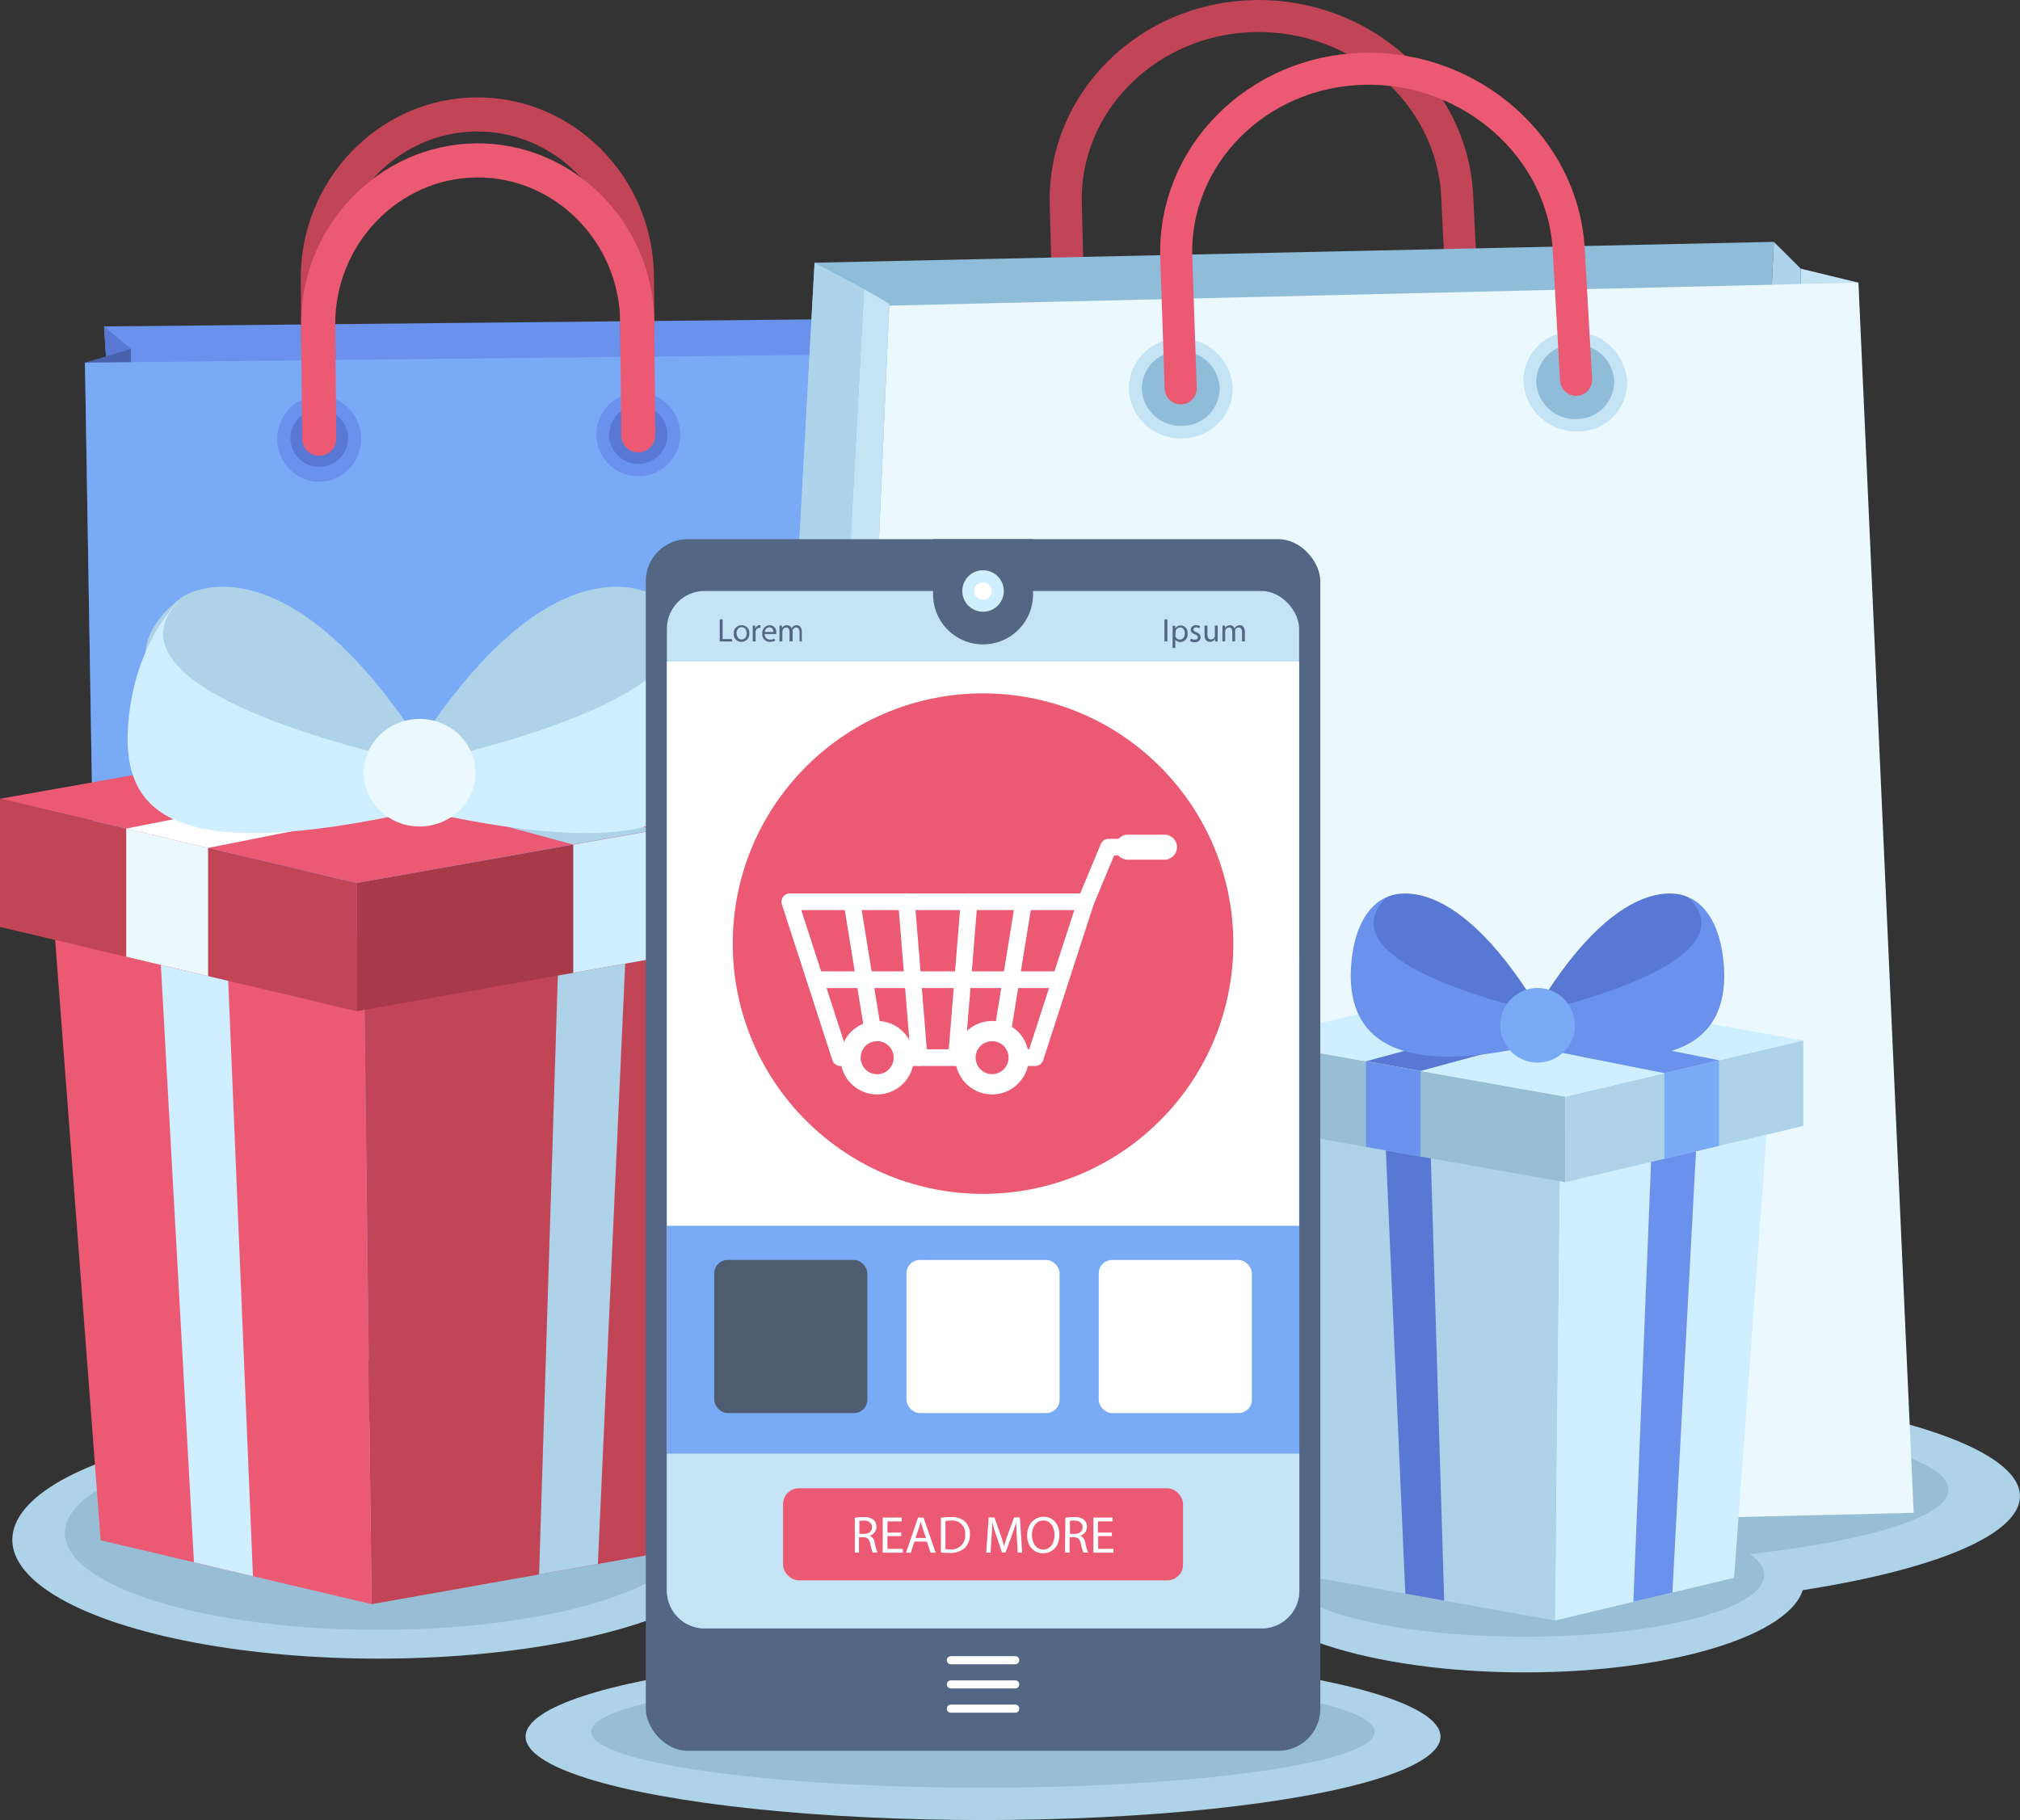
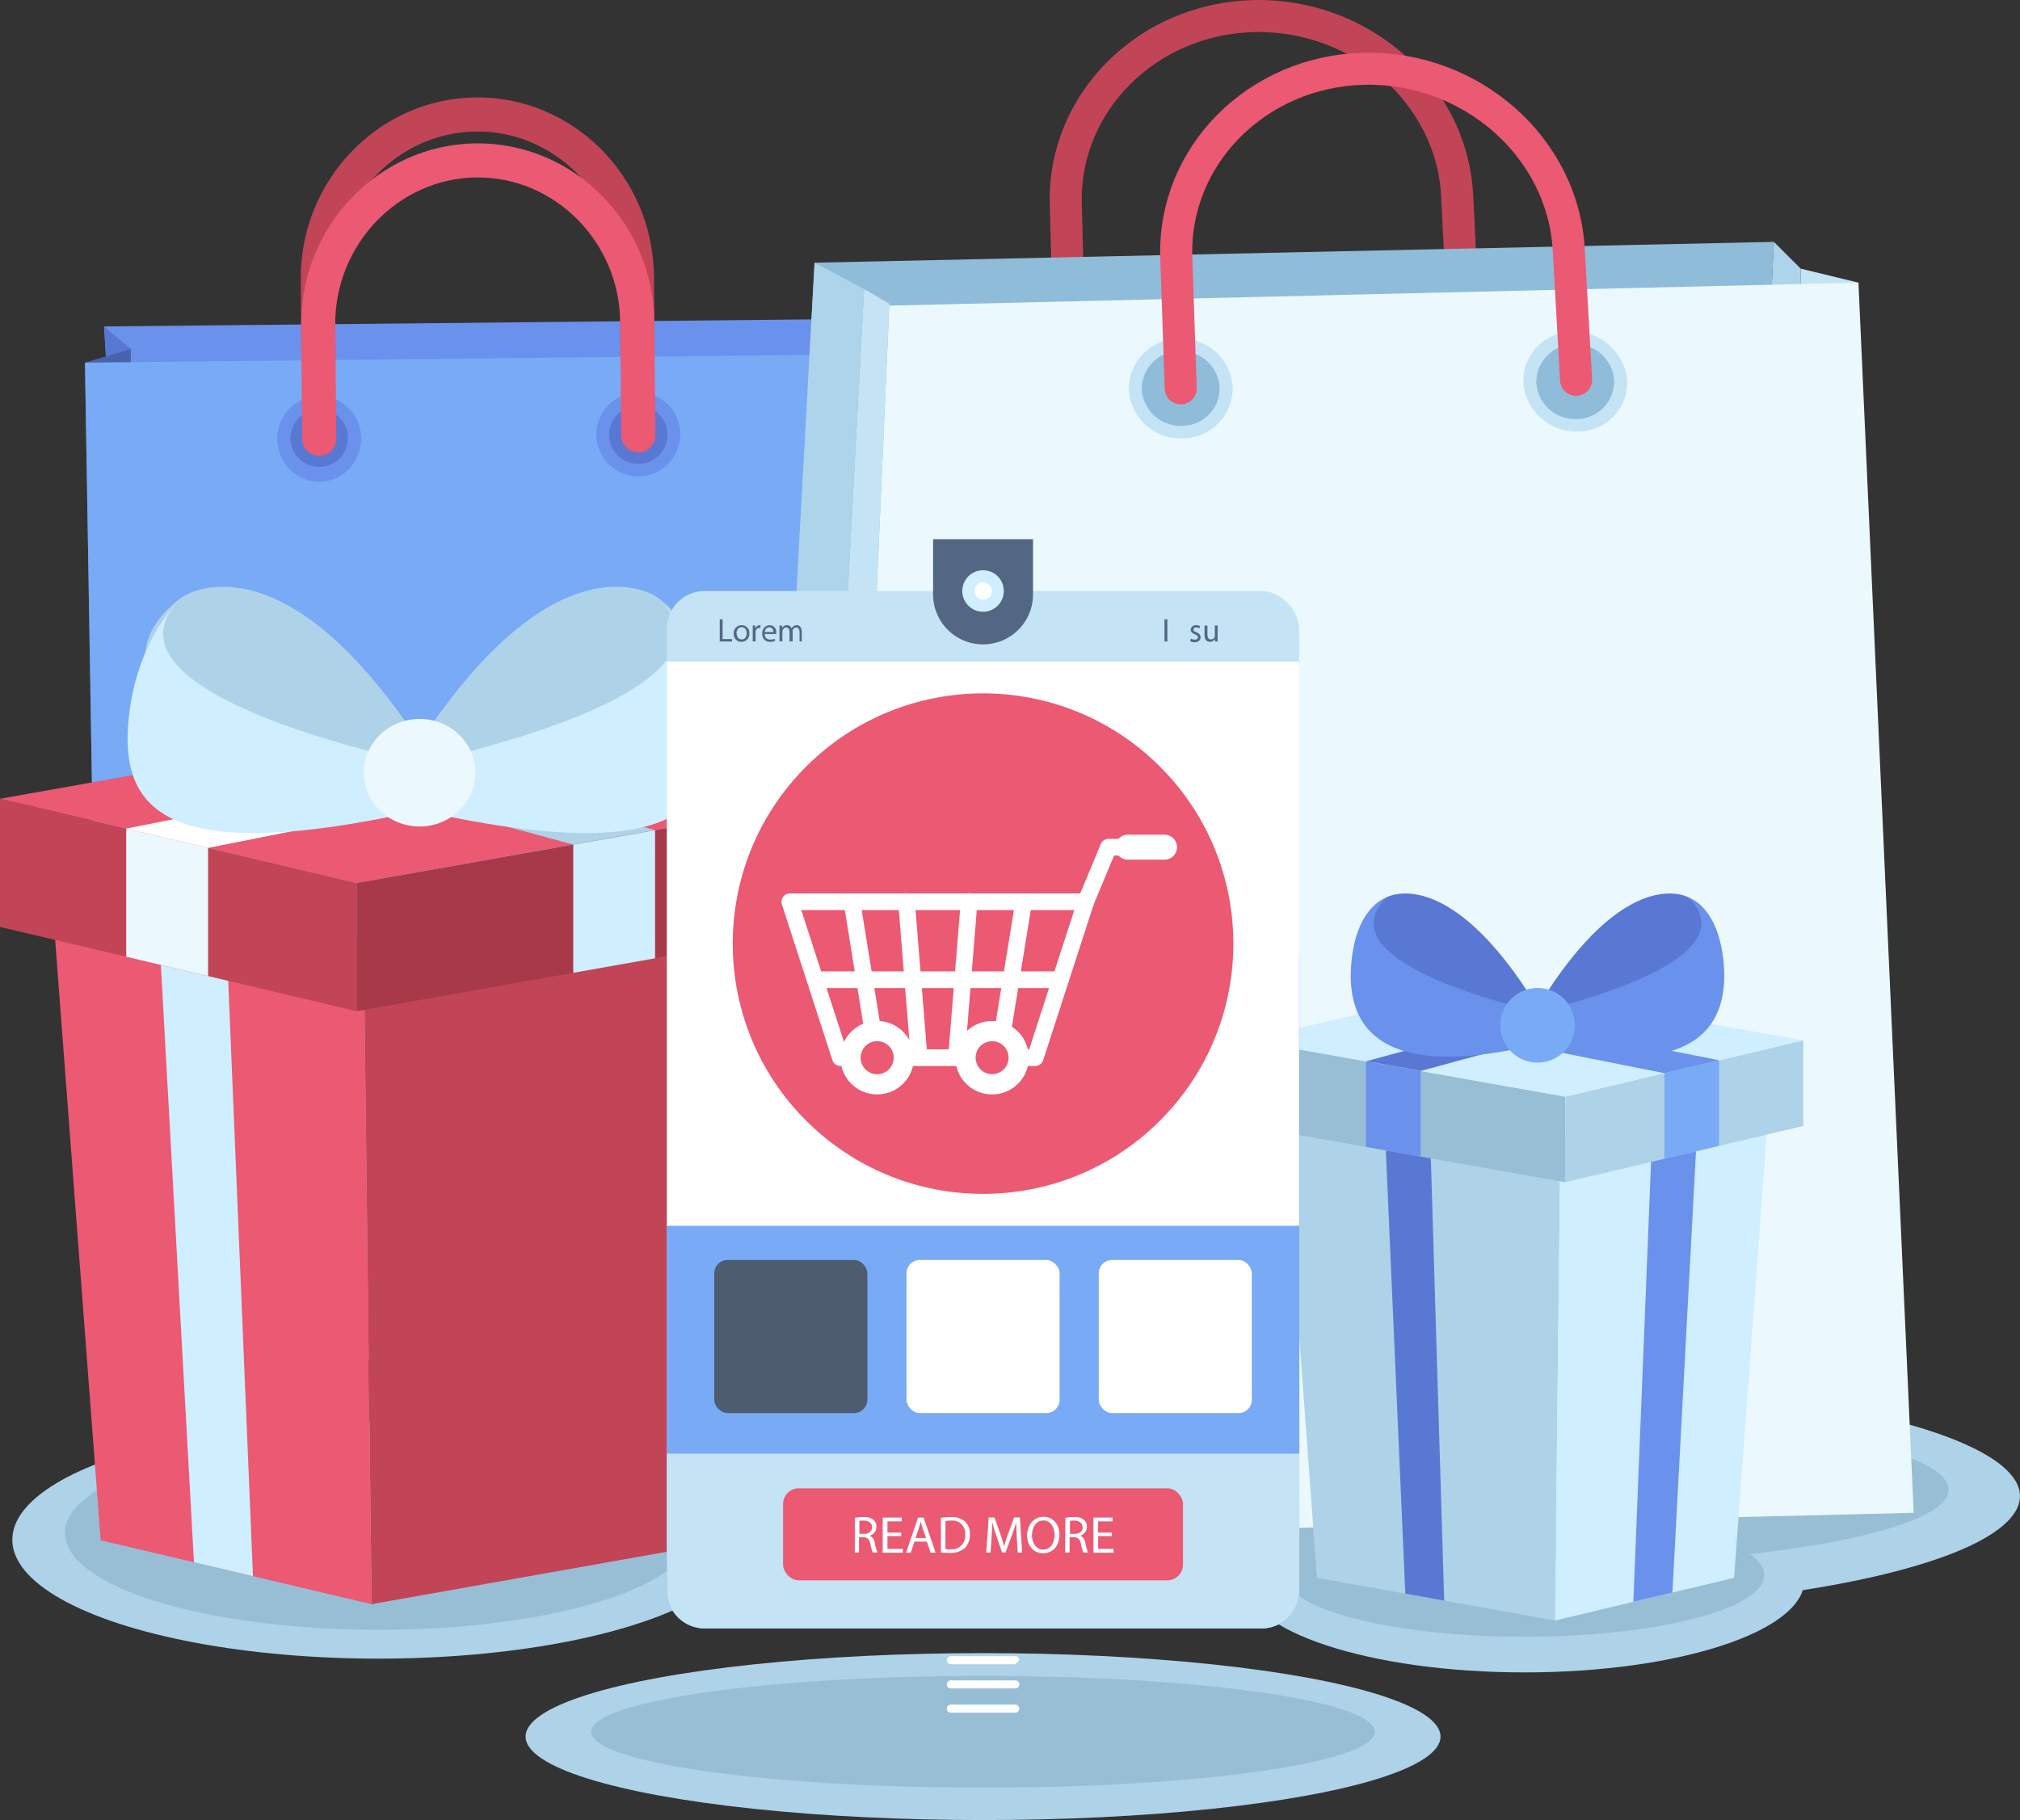
<svg xmlns="http://www.w3.org/2000/svg" id="bcd9a430-10b2-43c7-903d-89ac6f4aa7a6" data-name="OBJECTS" viewBox="0 0 402.13 362.41">
  <rect x="0" y="0" width="402.13" height="362.41" fill="#333333" stroke="none" />
  <defs>
    <style>.abd6d9c3-3654-416d-a9a5-a799a1e42637{fill:#aed2e8;}.a1ccb01d-ed39-442c-9803-717f9bc7a6f7{fill:#98bed6;}.af6406ef-f36f-4b2b-a56d-2a1975fd0938{fill:#6a91eb;}.f875a223-4ca2-4c5f-b182-b21fe69de785{fill:#5978d4;}.a2bef86a-4f6e-434b-a0ab-3da70027c026,.a72519db-35da-4308-8f15-8bb38198f8f6,.b50e25f1-bfef-4dfc-9bda-cf1790514409,.ba037539-0557-4b97-b03b-56d5f999d4a3,.e1788960-433a-47aa-874e-6c54438c7041,.f367d13d-d48e-4c7f-a475-aa356af8b00b{fill:none;}.ba037539-0557-4b97-b03b-56d5f999d4a3,.f367d13d-d48e-4c7f-a475-aa356af8b00b{stroke:#c24457;}.a2bef86a-4f6e-434b-a0ab-3da70027c026,.a72519db-35da-4308-8f15-8bb38198f8f6,.aab53241-4c5f-4cdc-9f49-32ea5fdbb5e0,.b50e25f1-bfef-4dfc-9bda-cf1790514409,.ba037539-0557-4b97-b03b-56d5f999d4a3,.e1788960-433a-47aa-874e-6c54438c7041{stroke-linecap:round;stroke-linejoin:round;}.b50e25f1-bfef-4dfc-9bda-cf1790514409,.ba037539-0557-4b97-b03b-56d5f999d4a3{stroke-width:6.79px;}.e4b3ea4d-1238-49ba-945b-6dbfd5265034{fill:#4962ad;}.b07f897e-376c-46ad-8a4a-bf3d77a055b0{fill:#78aaf5;}.a2bef86a-4f6e-434b-a0ab-3da70027c026,.b50e25f1-bfef-4dfc-9bda-cf1790514409{stroke:#eb5972;}.aab53241-4c5f-4cdc-9f49-32ea5fdbb5e0,.edff9cb4-1e85-4419-9c76-4a0ca8094644,.f0d96da7-7b0f-4f2f-a754-bd1532ce7fb0{fill:#fff;}.edff9cb4-1e85-4419-9c76-4a0ca8094644{stroke:#000;stroke-width:1.09px;}.edff9cb4-1e85-4419-9c76-4a0ca8094644,.f367d13d-d48e-4c7f-a475-aa356af8b00b{stroke-miterlimit:10;}.a2bef86a-4f6e-434b-a0ab-3da70027c026,.f367d13d-d48e-4c7f-a475-aa356af8b00b{stroke-width:6.38px;}.bf3938a9-a189-4da0-b3d5-5fa0ff86e45b{fill:#8fbcd9;}.a9c1ece9-0134-42c9-aaf6-9c1555301a34{fill:#c4e4f5;}.ea0195c4-06ce-4d3a-bcf5-d57fc8d09aa7{fill:#aed4eb;}.b93e0a01-d54c-45b1-9c2c-89d2f2da210c{fill:#ebf9ff;}.a8efb2d9-d404-4974-bd4e-356663222190{fill:#c24457;}.e4b7e477-d0ed-4b0e-afc9-569860c6606a{fill:#eb5972;}.f9eff374-d10c-4a20-8ecd-e02b9011250e{fill:#cfeeff;}.f18d401c-59b2-4d01-9170-166a64147a82{fill:#a83948;}.a26591c5-0ca0-4fef-98db-d297801d2c41{fill:#536785;}.a72519db-35da-4308-8f15-8bb38198f8f6,.aab53241-4c5f-4cdc-9f49-32ea5fdbb5e0,.e1788960-433a-47aa-874e-6c54438c7041{stroke:#fff;}.a72519db-35da-4308-8f15-8bb38198f8f6{stroke-width:3.32px;}.e1788960-433a-47aa-874e-6c54438c7041{stroke-width:4.98px;}.aab53241-4c5f-4cdc-9f49-32ea5fdbb5e0{stroke-width:2.94px;}.a4fce477-4a7f-4f74-bc09-70e7b226c34d{fill:#4e5c70;}</style>
  </defs>
  <title>ecommerce-2</title>
  <ellipse class="abd6d9c3-3654-416d-a9a5-a799a1e42637" cx="195.7" cy="345.79" rx="91.07" ry="16.62" />
  <path class="a1ccb01d-ed39-442c-9803-717f9bc7a6f7" d="M283.52,372.8c0,6.15-34.92,11.13-78,11.13s-78-5-78-11.13,34.91-11.13,78-11.13S283.52,366.66,283.52,372.8Z" transform="translate(-9.83 -27.97)" />
  <ellipse class="abd6d9c3-3654-416d-a9a5-a799a1e42637" cx="303.49" cy="314.68" rx="55.71" ry="18.33" />
  <ellipse class="abd6d9c3-3654-416d-a9a5-a799a1e42637" cx="75.33" cy="306.6" rx="72.88" ry="23.67" />
  <ellipse class="a1ccb01d-ed39-442c-9803-717f9bc7a6f7" cx="75.33" cy="305.25" rx="62.42" ry="19.29" />
  <ellipse class="abd6d9c3-3654-416d-a9a5-a799a1e42637" cx="303.21" cy="297.91" rx="98.91" ry="22.65" />
  <ellipse class="a1ccb01d-ed39-442c-9803-717f9bc7a6f7" cx="303.21" cy="296.62" rx="84.71" ry="15.17" />
  <ellipse class="a1ccb01d-ed39-442c-9803-717f9bc7a6f7" cx="303.49" cy="313.63" rx="47.71" ry="12.28" />
  <polygon class="af6406ef-f36f-4b2b-a56d-2a1975fd0938" points="20.72 65 170.79 63.5 182.8 243.58 31.92 244.87 20.72 65" />
  <polygon class="f875a223-4ca2-4c5f-b182-b21fe69de785" points="26.04 69.48 20.72 65 31.92 244.87 24.61 253.34 26.04 69.48" />
  <path class="f875a223-4ca2-4c5f-b182-b21fe69de785" d="M128.49,109.39a8.35,8.35,0,1,0,8.26-8.63A8.43,8.43,0,0,0,128.49,109.39Z" transform="translate(-9.83 -27.97)" />
  <path class="f875a223-4ca2-4c5f-b182-b21fe69de785" d="M65,110.08a8.35,8.35,0,1,0,8.26-8.64A8.43,8.43,0,0,0,65,110.08Z" transform="translate(-9.83 -27.97)" />
  <path class="ba037539-0557-4b97-b03b-56d5f999d4a3" d="M136.83,109.3l-.21-26.36c-.17-17.89-14.6-32.37-32.06-32.18h0c-17.47.19-31.63,15-31.46,32.86L73.31,110" transform="translate(-9.83 -27.97)" />
  <polygon class="e4b3ea4d-1238-49ba-945b-6dbfd5265034" points="26.04 69.48 16.91 72.21 20.21 271.5 24.61 253.34 26.04 69.48" />
  <polygon class="f875a223-4ca2-4c5f-b182-b21fe69de785" points="161.87 68.39 170.79 63.5 182.8 243.58 175.5 252.05 161.87 68.39" />
  <polygon class="e4b3ea4d-1238-49ba-945b-6dbfd5265034" points="161.87 68.39 173.41 70.53 186.65 269.65 175.5 252.05 161.87 68.39" />
  <polygon class="b07f897e-376c-46ad-8a4a-bf3d77a055b0" points="16.91 72.21 173.41 70.53 186.65 269.65 20.21 271.5 16.91 72.21" />
  <path class="af6406ef-f36f-4b2b-a56d-2a1975fd0938" d="M128.55,114.74a8.35,8.35,0,1,0,8.27-8.63A8.44,8.44,0,0,0,128.55,114.74Z" transform="translate(-9.83 -27.97)" />
  <path class="f875a223-4ca2-4c5f-b182-b21fe69de785" d="M131.09,114.72a5.81,5.81,0,1,0,5.75-6A5.88,5.88,0,0,0,131.09,114.72Z" transform="translate(-9.83 -27.97)" />
  <ellipse class="af6406ef-f36f-4b2b-a56d-2a1975fd0938" cx="73.38" cy="115.34" rx="8.55" ry="8.35" transform="translate(-53.18 158.53) rotate(-88.9)" />
  <path class="f875a223-4ca2-4c5f-b182-b21fe69de785" d="M67.65,115.4a5.73,5.73,0,1,0,5.67-5.93A5.8,5.8,0,0,0,67.65,115.4Z" transform="translate(-9.83 -27.97)" />
  <path class="b50e25f1-bfef-4dfc-9bda-cf1790514409" d="M136.9,114.65l-.21-22.56c-.17-17.89-14.6-32.37-32.07-32.18h0c-17.47.19-31.62,15-31.45,32.86l.21,22.57" transform="translate(-9.83 -27.97)" />
  <path class="edff9cb4-1e85-4419-9c76-4a0ca8094644" d="M233,94.22a10,10,0,0,1-10,10.12,10.17,10.17,0,0,1-10.59-9.67,10,10,0,0,1,10-10.07A10.17,10.17,0,0,1,233,94.22Z" transform="translate(-9.83 -27.97)" />
  <path class="edff9cb4-1e85-4419-9c76-4a0ca8094644" d="M311.46,92.5a9.76,9.76,0,0,1-9.81,10.11A10.44,10.44,0,0,1,290.85,93a9.74,9.74,0,0,1,9.81-10A10.44,10.44,0,0,1,311.46,92.5Z" transform="translate(-9.83 -27.97)" />
  <path class="f367d13d-d48e-4c7f-a475-aa356af8b00b" d="M222.66,94.44,222,68.58c-.55-20.23,16.35-37,37.55-37.41h0c21.19-.45,39.34,15.53,40.36,35.73l1.29,25.82" transform="translate(-9.83 -27.97)" />
  <polygon class="bf3938a9-a189-4da0-b3d5-5fa0ff86e45b" points="353.13 48.16 162.16 52.31 150.09 272.18 342.76 267.55 353.13 48.16" />
  <polygon class="a9c1ece9-0134-42c9-aaf6-9c1555301a34" points="358.49 53.5 369.97 56.28 360.64 301.73 353.11 278.19 358.49 53.5" />
  <polygon class="ea0195c4-06ce-4d3a-bcf5-d57fc8d09aa7" points="358.49 53.5 353.13 48.16 342.76 267.55 353.11 278.19 358.49 53.5" />
  <polygon class="b93e0a01-d54c-45b1-9c2c-89d2f2da210c" points="369.97 56.28 177.03 60.86 166.22 306.47 380.96 301.23 369.97 56.28" />
  <polygon class="a9c1ece9-0134-42c9-aaf6-9c1555301a34" points="172.02 57.56 177.04 60.49 166.22 306.47 159.9 282.86 172.02 57.56" />
  <polygon class="ea0195c4-06ce-4d3a-bcf5-d57fc8d09aa7" points="172.02 57.56 162.16 52.31 150.09 272.18 159.9 282.86 172.02 57.56" />
  <path class="a9c1ece9-0134-42c9-aaf6-9c1555301a34" d="M255.23,105.07a10,10,0,0,1-10,10.19,10.29,10.29,0,0,1-10.69-9.73,10,10,0,0,1,10-10.13A10.3,10.3,0,0,1,255.23,105.07Z" transform="translate(-9.83 -27.97)" />
  <path class="bf3938a9-a189-4da0-b3d5-5fa0ff86e45b" d="M252.63,105.14a7.5,7.5,0,0,1-7.5,7.63,7.73,7.73,0,0,1-8-7.29,7.52,7.52,0,0,1,7.51-7.59A7.72,7.72,0,0,1,252.63,105.14Z" transform="translate(-9.83 -27.97)" />
  <path class="a9c1ece9-0134-42c9-aaf6-9c1555301a34" d="M333.75,103.71A9.73,9.73,0,0,1,324,113.89a10.57,10.57,0,0,1-10.9-9.72,9.74,9.74,0,0,1,9.78-10.12A10.58,10.58,0,0,1,333.75,103.71Z" transform="translate(-9.83 -27.97)" />
  <path class="bf3938a9-a189-4da0-b3d5-5fa0ff86e45b" d="M331.17,103.78a7.5,7.5,0,0,1-7.5,7.63,7.72,7.72,0,0,1-8-7.29,7.52,7.52,0,0,1,7.51-7.59A7.72,7.72,0,0,1,331.17,103.78Z" transform="translate(-9.83 -27.97)" />
  <path class="a2bef86a-4f6e-434b-a0ab-3da70027c026" d="M244.88,105.3l-.88-26c-.69-20.35,16.16-37.19,37.42-37.64h0c21.24-.46,39.55,15.62,40.7,35.94l1.47,26" transform="translate(-9.83 -27.97)" />
  <polygon class="a8efb2d9-d404-4974-bd4e-356663222190" points="72.4 186.68 155.85 171.89 145.63 306.7 73.98 319.42 72.4 186.68" />
-   <polygon class="abd6d9c3-3654-416d-a9a5-a799a1e42637" points="107.32 313.5 119.02 311.42 125.12 177.34 111.5 179.75 107.32 313.5" />
  <polygon class="e4b7e477-d0ed-4b0e-afc9-569860c6606a" points="72.4 186.68 9.82 171.89 20.04 306.7 73.98 319.42 72.4 186.68" />
  <polygon class="f9eff374-d10c-4a20-8ecd-e02b9011250e" points="38.61 311.08 50.36 313.85 44.8 180.15 31.18 176.94 38.61 311.08" />
  <polygon class="f18d401c-59b2-4d01-9170-166a64147a82" points="71 175.82 165.67 159.05 165.67 184.57 71 201.35 71 175.82" />
  <polygon class="a8efb2d9-d404-4974-bd4e-356663222190" points="71 175.82 0 159.05 0 184.57 71 201.35 71 175.82" />
  <polygon class="e4b7e477-d0ed-4b0e-afc9-569860c6606a" points="165.63 158.99 94.64 142.22 0 159.05 71 175.82 165.63 158.99" />
  <polygon class="f9eff374-d10c-4a20-8ecd-e02b9011250e" points="114.12 193.71 130.41 190.82 130.41 165.3 114.12 168.18 114.12 193.71" />
  <polygon class="abd6d9c3-3654-416d-a9a5-a799a1e42637" points="48.61 150.4 114.06 168.16 130.32 165.27 64.88 147.51 48.61 150.4" />
  <polygon class="b93e0a01-d54c-45b1-9c2c-89d2f2da210c" points="25.13 190.51 41.42 194.36 41.42 168.84 25.13 164.99 25.13 190.51" />
  <polygon class="f0d96da7-7b0f-4f2f-a754-bd1532ce7fb0" points="115.2 147.08 25.13 164.99 31.74 166.55 41.42 168.84 131.49 150.93 115.2 147.08" />
  <path class="abd6d9c3-3654-416d-a9a5-a799a1e42637" d="M93.36,182.87c82.21-12.88,47.14-36.09,47.14-36.09s-19.38-13.29-47.14,29.06h0c-27.76-42.35-47.14-29.06-47.14-29.06S11.17,170,93.38,182.87" transform="translate(-9.83 -27.97)" />
  <path class="f9eff374-d10c-4a20-8ecd-e02b9011250e" d="M94,189.49c47.85,10.56,58.61.82,57.45-16.78s-10.92-25.93-10.92-25.93c20.69,19.52-47.15,33.11-47.15,33.11S25.54,166.3,46.24,146.78c0,0-9.77,8.33-10.93,25.93s9.6,27.34,57.45,16.78Z" transform="translate(-9.83 -27.97)" />
  <ellipse class="b93e0a01-d54c-45b1-9c2c-89d2f2da210c" cx="83.53" cy="153.86" rx="11.11" ry="10.71" />
  <polygon class="abd6d9c3-3654-416d-a9a5-a799a1e42637" points="310.66 225.6 254.95 215.73 262.17 314.18 309.55 322.68 310.66 225.6" />
  <polygon class="f875a223-4ca2-4c5f-b182-b21fe69de785" points="287.5 318.72 279.76 317.33 275.46 219.37 284.55 220.98 287.5 318.72" />
  <polygon class="f9eff374-d10c-4a20-8ecd-e02b9011250e" points="310.66 225.6 352.43 215.73 345.21 314.18 309.55 322.68 310.66 225.6" />
  <polygon class="af6406ef-f36f-4b2b-a56d-2a1975fd0938" points="332.93 317.11 325.16 318.95 329.09 221.25 338.17 219.1 332.93 317.11" />
  <polygon class="a1ccb01d-ed39-442c-9803-717f9bc7a6f7" points="311.6 218.36 248.39 207.16 248.39 224.2 311.6 235.4 311.6 218.36" />
  <polygon class="abd6d9c3-3654-416d-a9a5-a799a1e42637" points="311.6 218.36 358.99 207.16 358.99 224.2 311.6 235.4 311.6 218.36" />
  <polygon class="f9eff374-d10c-4a20-8ecd-e02b9011250e" points="248.41 207.12 295.81 195.92 358.99 207.16 311.6 218.36 248.41 207.12" />
  <polygon class="af6406ef-f36f-4b2b-a56d-2a1975fd0938" points="282.8 230.29 271.93 228.37 271.93 211.33 282.8 213.25 282.8 230.29" />
  <polygon class="f875a223-4ca2-4c5f-b182-b21fe69de785" points="326.54 201.39 282.85 213.24 271.99 211.31 315.68 199.45 326.54 201.39" />
  <polygon class="b07f897e-376c-46ad-8a4a-bf3d77a055b0" points="342.21 228.16 331.34 230.73 331.34 213.69 342.21 211.12 342.21 228.16" />
  <polygon class="af6406ef-f36f-4b2b-a56d-2a1975fd0938" points="282.08 199.16 342.21 211.12 337.8 212.16 331.34 213.69 271.21 201.73 282.08 199.16" />
  <path class="f875a223-4ca2-4c5f-b182-b21fe69de785" d="M315.91,231.44c-52.54-8.85-30.13-24.77-30.13-24.77s12.39-7.19,30.13,21.87h0C333.64,199.48,346,206.67,346,206.67s22.41,15.92-30.13,24.77" transform="translate(-9.83 -27.97)" />
  <path class="af6406ef-f36f-4b2b-a56d-2a1975fd0938" d="M315.5,236c-30.58,7.25-37.46-3.31-36.72-15.39s7-13.91,7-13.91c-13.23,13.39,30.12,22.72,30.12,22.72s43.36-9.33,30.13-22.72c0,0,6.24,1.83,7,13.91s-6.14,22.64-36.72,15.39Z" transform="translate(-9.83 -27.97)" />
  <circle class="b07f897e-376c-46ad-8a4a-bf3d77a055b0" cx="315.91" cy="232.15" r="7.43" transform="translate(-42.87 25.5) rotate(-9.2)" />
-   <rect class="a26591c5-0ca0-4fef-98db-d297801d2c41" x="128.56" y="107.36" width="134.28" height="241.27" rx="8.36" />
  <rect class="a9c1ece9-0134-42c9-aaf6-9c1555301a34" x="132.77" y="117.68" width="125.85" height="206.56" rx="7.49" />
  <path class="b07f897e-376c-46ad-8a4a-bf3d77a055b0" d="M142.6,218.62v126.1a7.49,7.49,0,0,0,7.49,7.49H261a7.49,7.49,0,0,0,7.49-7.49V218.62Z" transform="translate(-9.83 -27.97)" />
  <path class="a9c1ece9-0134-42c9-aaf6-9c1555301a34" d="M142.6,317.42v27.3a7.49,7.49,0,0,0,7.49,7.49H261a7.49,7.49,0,0,0,7.49-7.49v-27.3Z" transform="translate(-9.83 -27.97)" />
  <rect class="f0d96da7-7b0f-4f2f-a754-bd1532ce7fb0" x="132.77" y="131.74" width="125.85" height="112.34" />
  <path class="f0d96da7-7b0f-4f2f-a754-bd1532ce7fb0" d="M211.94,364.17H199.12a.8.8,0,0,1-.8-.8h0a.8.8,0,0,1,.8-.8h12.82a.8.8,0,0,1,.8.8h0A.8.8,0,0,1,211.94,364.17Z" transform="translate(-9.83 -27.97)" />
-   <path class="f0d96da7-7b0f-4f2f-a754-bd1532ce7fb0" d="M211.94,359.36H199.12a.81.81,0,0,1-.8-.81h0a.8.8,0,0,1,.8-.8h12.82a.8.8,0,0,1,.8.8h0A.81.81,0,0,1,211.94,359.36Z" transform="translate(-9.83 -27.97)" />
+   <path class="f0d96da7-7b0f-4f2f-a754-bd1532ce7fb0" d="M211.94,359.36H199.12a.81.81,0,0,1-.8-.81h0a.8.8,0,0,1,.8-.8h12.82a.8.8,0,0,1,.8.8h0Z" transform="translate(-9.83 -27.97)" />
  <path class="f0d96da7-7b0f-4f2f-a754-bd1532ce7fb0" d="M211.94,369H199.12a.8.8,0,0,1-.8-.8h0a.81.81,0,0,1,.8-.81h12.82a.81.81,0,0,1,.8.81h0A.8.8,0,0,1,211.94,369Z" transform="translate(-9.83 -27.97)" />
  <path class="a26591c5-0ca0-4fef-98db-d297801d2c41" d="M195.58,135.33v11a9.95,9.95,0,1,0,19.9,0v-11Z" transform="translate(-9.83 -27.97)" />
  <path class="f9eff374-d10c-4a20-8ecd-e02b9011250e" d="M209.66,145.65a4.13,4.13,0,1,1-4.13-4.13A4.13,4.13,0,0,1,209.66,145.65Z" transform="translate(-9.83 -27.97)" />
  <path class="f0d96da7-7b0f-4f2f-a754-bd1532ce7fb0" d="M207.26,145.65a1.73,1.73,0,1,1-1.73-1.73A1.74,1.74,0,0,1,207.26,145.65Z" transform="translate(-9.83 -27.97)" />
  <circle class="e4b7e477-d0ed-4b0e-afc9-569860c6606a" cx="205.53" cy="215.86" r="49.83" transform="translate(-102.27 180.59) rotate(-45)" />
  <polygon class="a72519db-35da-4308-8f15-8bb38198f8f6" points="206.09 210.6 216.15 179.56 157.23 179.56 167.29 210.6 206.09 210.6" />
  <line class="a72519db-35da-4308-8f15-8bb38198f8f6" x1="169.59" y1="179.56" x2="174.62" y2="210.6" />
  <line class="a72519db-35da-4308-8f15-8bb38198f8f6" x1="180.46" y1="179.53" x2="182.97" y2="210.57" />
  <line class="a72519db-35da-4308-8f15-8bb38198f8f6" x1="192.92" y1="179.53" x2="190.41" y2="210.57" />
  <line class="a72519db-35da-4308-8f15-8bb38198f8f6" x1="203.79" y1="179.56" x2="198.76" y2="210.6" />
  <line class="a72519db-35da-4308-8f15-8bb38198f8f6" x1="162.88" y1="195.08" x2="210.5" y2="195.08" />
  <polyline class="a72519db-35da-4308-8f15-8bb38198f8f6" points="216.15 179.56 220.68 168.69 231.82 168.69" />
  <line class="e1788960-433a-47aa-874e-6c54438c7041" x1="224.52" y1="168.69" x2="231.82" y2="168.69" />
  <path class="aab53241-4c5f-4cdc-9f49-32ea5fdbb5e0" d="M190.29,238.57a5.84,5.84,0,1,1-5.84-5.83A5.84,5.84,0,0,1,190.29,238.57Z" transform="translate(-9.83 -27.97)" />
  <path class="e4b7e477-d0ed-4b0e-afc9-569860c6606a" d="M187.74,238.57a3.29,3.29,0,1,1-3.29-3.28A3.28,3.28,0,0,1,187.74,238.57Z" transform="translate(-9.83 -27.97)" />
  <path class="aab53241-4c5f-4cdc-9f49-32ea5fdbb5e0" d="M213.17,238.57a5.84,5.84,0,1,1-5.84-5.83A5.85,5.85,0,0,1,213.17,238.57Z" transform="translate(-9.83 -27.97)" />
  <circle class="e4b7e477-d0ed-4b0e-afc9-569860c6606a" cx="197.5" cy="210.6" r="3.28" />
  <rect class="e4b7e477-d0ed-4b0e-afc9-569860c6606a" x="155.89" y="296.35" width="79.62" height="18.33" rx="3.13" />
  <path class="f0d96da7-7b0f-4f2f-a754-bd1532ce7fb0" d="M180,330.19a9.92,9.92,0,0,1,1.75-.14,2.93,2.93,0,0,1,2,.57,1.79,1.79,0,0,1,.55,1.34,1.84,1.84,0,0,1-1.33,1.8v0a1.76,1.76,0,0,1,1,1.42,12.5,12.5,0,0,0,.54,1.94h-.94a9.86,9.86,0,0,1-.47-1.69c-.21-1-.58-1.33-1.41-1.37h-.86v3.06H180Zm.91,3.21h.93c1,0,1.59-.53,1.59-1.33s-.66-1.31-1.62-1.32a3.93,3.93,0,0,0-.9.08Z" transform="translate(-9.83 -27.97)" />
  <path class="f0d96da7-7b0f-4f2f-a754-bd1532ce7fb0" d="M189.24,333.84H186.5v2.54h3.05v.77h-4v-7h3.8v.76H186.5v2.23h2.74Z" transform="translate(-9.83 -27.97)" />
  <path class="f0d96da7-7b0f-4f2f-a754-bd1532ce7fb0" d="M191.87,334.93l-.73,2.22h-.94l2.39-7h1.1l2.4,7h-1l-.75-2.22Zm2.31-.71-.69-2c-.16-.46-.26-.88-.37-1.28h0c-.1.41-.22.84-.35,1.27l-.69,2Z" transform="translate(-9.83 -27.97)" />
  <path class="f0d96da7-7b0f-4f2f-a754-bd1532ce7fb0" d="M197.13,330.19a13.52,13.52,0,0,1,1.93-.14,4,4,0,0,1,2.86.88,3.26,3.26,0,0,1,1,2.53,3.72,3.72,0,0,1-1,2.73,4.35,4.35,0,0,1-3.12,1,15.28,15.28,0,0,1-1.65-.08Zm.91,6.23a4.82,4.82,0,0,0,.92.06,2.71,2.71,0,0,0,3-3,2.51,2.51,0,0,0-2.85-2.72,5.36,5.36,0,0,0-1.07.09Z" transform="translate(-9.83 -27.97)" />
  <path class="f0d96da7-7b0f-4f2f-a754-bd1532ce7fb0" d="M212.25,334.05c-.06-1-.12-2.16-.11-3h0c-.24.83-.53,1.7-.89,2.68L210,337.1h-.69l-1.14-3.35c-.34-1-.62-1.9-.82-2.74h0c0,.88-.07,2.06-.13,3.12l-.19,3h-.87l.49-7h1.16l1.2,3.41a24.14,24.14,0,0,1,.71,2.37h0a22.87,22.87,0,0,1,.74-2.37l1.25-3.41h1.16l.44,7h-.89Z" transform="translate(-9.83 -27.97)" />
  <path class="f0d96da7-7b0f-4f2f-a754-bd1532ce7fb0" d="M220.73,333.55c0,2.42-1.47,3.71-3.27,3.71s-3.16-1.44-3.16-3.57,1.39-3.7,3.27-3.7S220.73,331.46,220.73,333.55Zm-5.46.12c0,1.5.81,2.85,2.24,2.85s2.26-1.33,2.26-2.93c0-1.4-.73-2.86-2.24-2.86S215.27,332.12,215.27,333.67Z" transform="translate(-9.83 -27.97)" />
  <path class="f0d96da7-7b0f-4f2f-a754-bd1532ce7fb0" d="M221.92,330.19a9.88,9.88,0,0,1,1.74-.14,2.93,2.93,0,0,1,2,.57,1.76,1.76,0,0,1,.55,1.34,1.85,1.85,0,0,1-1.32,1.8v0a1.75,1.75,0,0,1,1,1.42,11.12,11.12,0,0,0,.55,1.94h-.94a8.69,8.69,0,0,1-.48-1.69c-.2-1-.58-1.33-1.41-1.37h-.85v3.06h-.91Zm.91,3.21h.93c1,0,1.59-.53,1.59-1.33s-.66-1.31-1.62-1.32a3.87,3.87,0,0,0-.9.08Z" transform="translate(-9.83 -27.97)" />
  <path class="f0d96da7-7b0f-4f2f-a754-bd1532ce7fb0" d="M231.19,333.84h-2.74v2.54h3.05v.77h-4v-7h3.81v.76h-2.9v2.23h2.74Z" transform="translate(-9.83 -27.97)" />
  <path class="a26591c5-0ca0-4fef-98db-d297801d2c41" d="M153.11,151.29h.57v3.94h1.89v.47h-2.46Z" transform="translate(-9.83 -27.97)" />
  <path class="a26591c5-0ca0-4fef-98db-d297801d2c41" d="M159,154.09a1.55,1.55,0,0,1-1.58,1.68,1.5,1.5,0,0,1-1.52-1.62,1.55,1.55,0,0,1,1.57-1.69A1.5,1.5,0,0,1,159,154.09Zm-2.52,0c0,.69.4,1.21,1,1.21s1-.51,1-1.23c0-.53-.27-1.21-1-1.21S156.44,153.52,156.44,154.13Z" transform="translate(-9.83 -27.97)" />
  <path class="a26591c5-0ca0-4fef-98db-d297801d2c41" d="M159.68,153.52c0-.37,0-.69,0-1h.5l0,.63h0a1,1,0,0,1,.87-.7l.17,0V153a.62.62,0,0,0-.2,0,.8.8,0,0,0-.77.74,1.86,1.86,0,0,0,0,.26v1.69h-.57Z" transform="translate(-9.83 -27.97)" />
  <path class="a26591c5-0ca0-4fef-98db-d297801d2c41" d="M162.08,154.22a1,1,0,0,0,1.09,1.1,2.07,2.07,0,0,0,.87-.16l.1.41a2.56,2.56,0,0,1-1,.2,1.47,1.47,0,0,1-1.56-1.6,1.54,1.54,0,0,1,1.49-1.71,1.34,1.34,0,0,1,1.3,1.5c0,.11,0,.21,0,.26Zm1.69-.41a.81.81,0,0,0-.8-.93.94.94,0,0,0-.88.93Z" transform="translate(-9.83 -27.97)" />
  <path class="a26591c5-0ca0-4fef-98db-d297801d2c41" d="M165,153.39c0-.33,0-.59,0-.86h.51l0,.52h0a1.09,1.09,0,0,1,1-.59.92.92,0,0,1,.89.64h0a1.2,1.2,0,0,1,.35-.41,1.05,1.05,0,0,1,.7-.23c.42,0,1,.28,1,1.38v1.86H169v-1.79c0-.61-.22-1-.69-1a.75.75,0,0,0-.68.53.85.85,0,0,0,0,.29v1.95H167v-1.9c0-.5-.22-.87-.66-.87a.78.78,0,0,0-.71.58.66.66,0,0,0-.05.28v1.91H165Z" transform="translate(-9.83 -27.97)" />
  <path class="a26591c5-0ca0-4fef-98db-d297801d2c41" d="M242.22,151.29v4.41h-.57v-4.41Z" transform="translate(-9.83 -27.97)" />
-   <path class="a26591c5-0ca0-4fef-98db-d297801d2c41" d="M243.27,153.57c0-.41,0-.73,0-1h.52l0,.55h0a1.22,1.22,0,0,1,1.12-.62,1.43,1.43,0,0,1,1.34,1.61,1.5,1.5,0,0,1-1.44,1.7,1.1,1.1,0,0,1-1-.49h0V157h-.56Zm.56.84a1.57,1.57,0,0,0,0,.24.89.89,0,0,0,.86.67c.61,0,1-.49,1-1.22s-.34-1.18-.95-1.18a.92.92,0,0,0-.87.71,1,1,0,0,0,0,.24Z" transform="translate(-9.83 -27.97)" />
  <path class="a26591c5-0ca0-4fef-98db-d297801d2c41" d="M246.91,155.11a1.43,1.43,0,0,0,.76.23c.42,0,.62-.21.62-.47s-.17-.42-.59-.58-.84-.52-.84-.9a1,1,0,0,1,1.09-.93,1.54,1.54,0,0,1,.78.2l-.14.42a1.26,1.26,0,0,0-.65-.18c-.34,0-.53.19-.53.43s.19.38.6.53.83.49.83,1-.43,1-1.18,1a1.8,1.8,0,0,1-.89-.22Z" transform="translate(-9.83 -27.97)" />
  <path class="a26591c5-0ca0-4fef-98db-d297801d2c41" d="M252.23,154.84c0,.33,0,.61,0,.86h-.51l0-.51h0a1.19,1.19,0,0,1-1,.58c-.5,0-1.1-.27-1.1-1.38v-1.86h.58v1.76c0,.6.18,1,.71,1a.84.84,0,0,0,.76-.53.88.88,0,0,0,0-.29v-1.95h.57Z" transform="translate(-9.83 -27.97)" />
-   <path class="a26591c5-0ca0-4fef-98db-d297801d2c41" d="M253.19,153.39c0-.33,0-.59,0-.86h.51l0,.52h0a1.09,1.09,0,0,1,1-.59.94.94,0,0,1,.9.64h0a1.2,1.2,0,0,1,.35-.41,1.05,1.05,0,0,1,.7-.23c.42,0,1,.28,1,1.38v1.86h-.56v-1.79c0-.61-.22-1-.69-1a.76.76,0,0,0-.68.53,1.19,1.19,0,0,0,0,.29v1.95h-.57v-1.9c0-.5-.22-.87-.66-.87a.78.78,0,0,0-.71.58.87.87,0,0,0-.05.28v1.91h-.56Z" transform="translate(-9.83 -27.97)" />
  <rect class="a4fce477-4a7f-4f74-bc09-70e7b226c34d" x="142.19" y="250.89" width="30.48" height="30.48" rx="2.65" />
  <rect class="f0d96da7-7b0f-4f2f-a754-bd1532ce7fb0" x="218.73" y="250.89" width="30.48" height="30.48" rx="2.65" />
  <rect class="f0d96da7-7b0f-4f2f-a754-bd1532ce7fb0" x="180.46" y="250.89" width="30.48" height="30.48" rx="2.65" />
</svg>